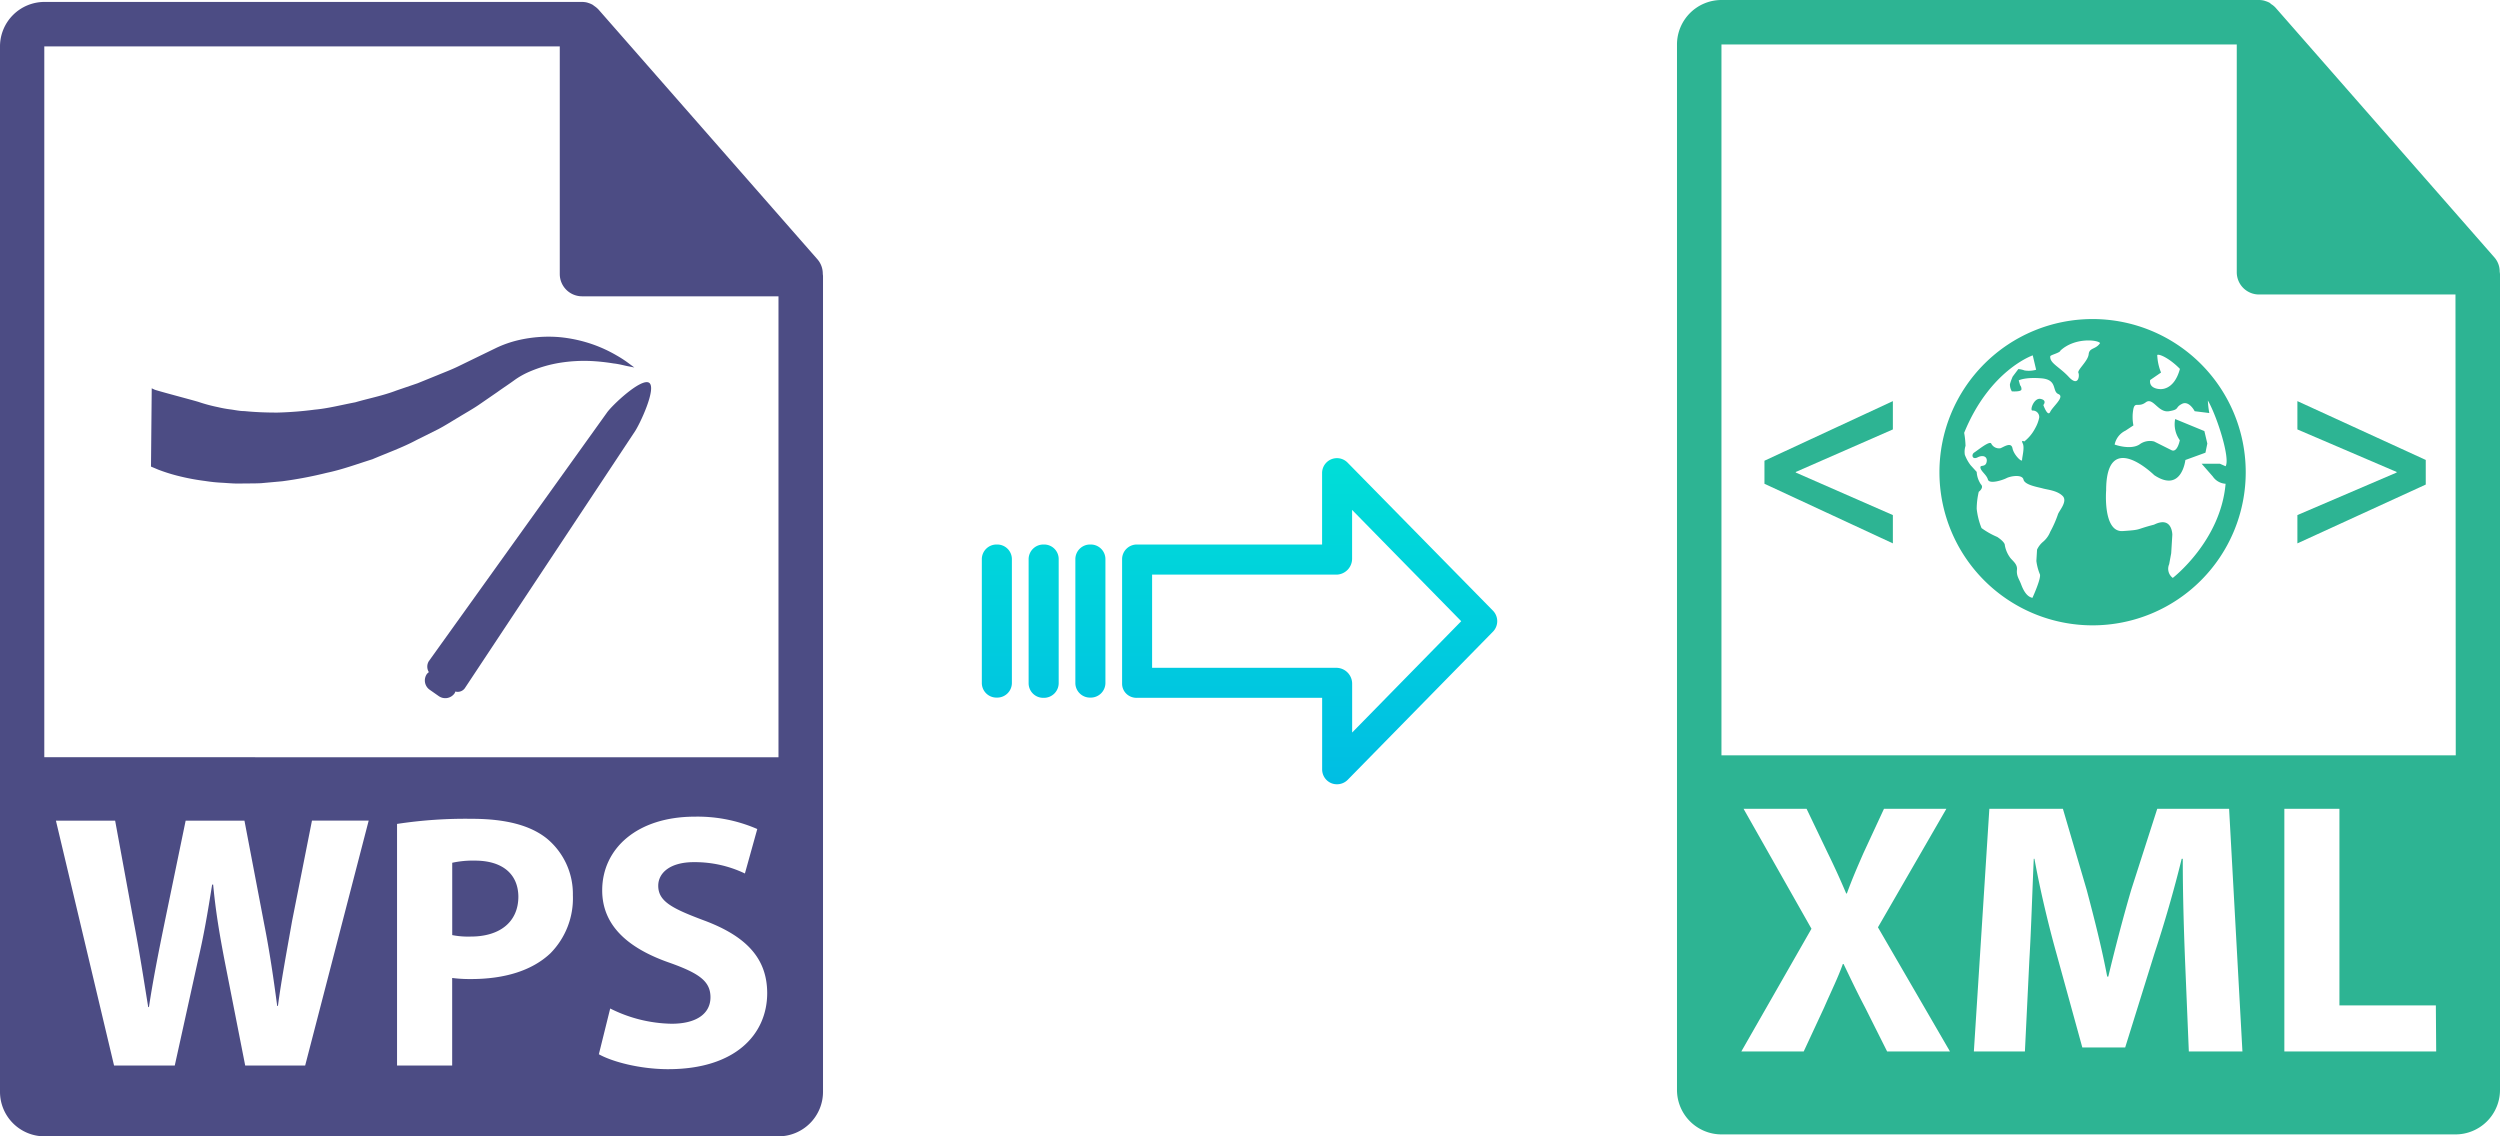
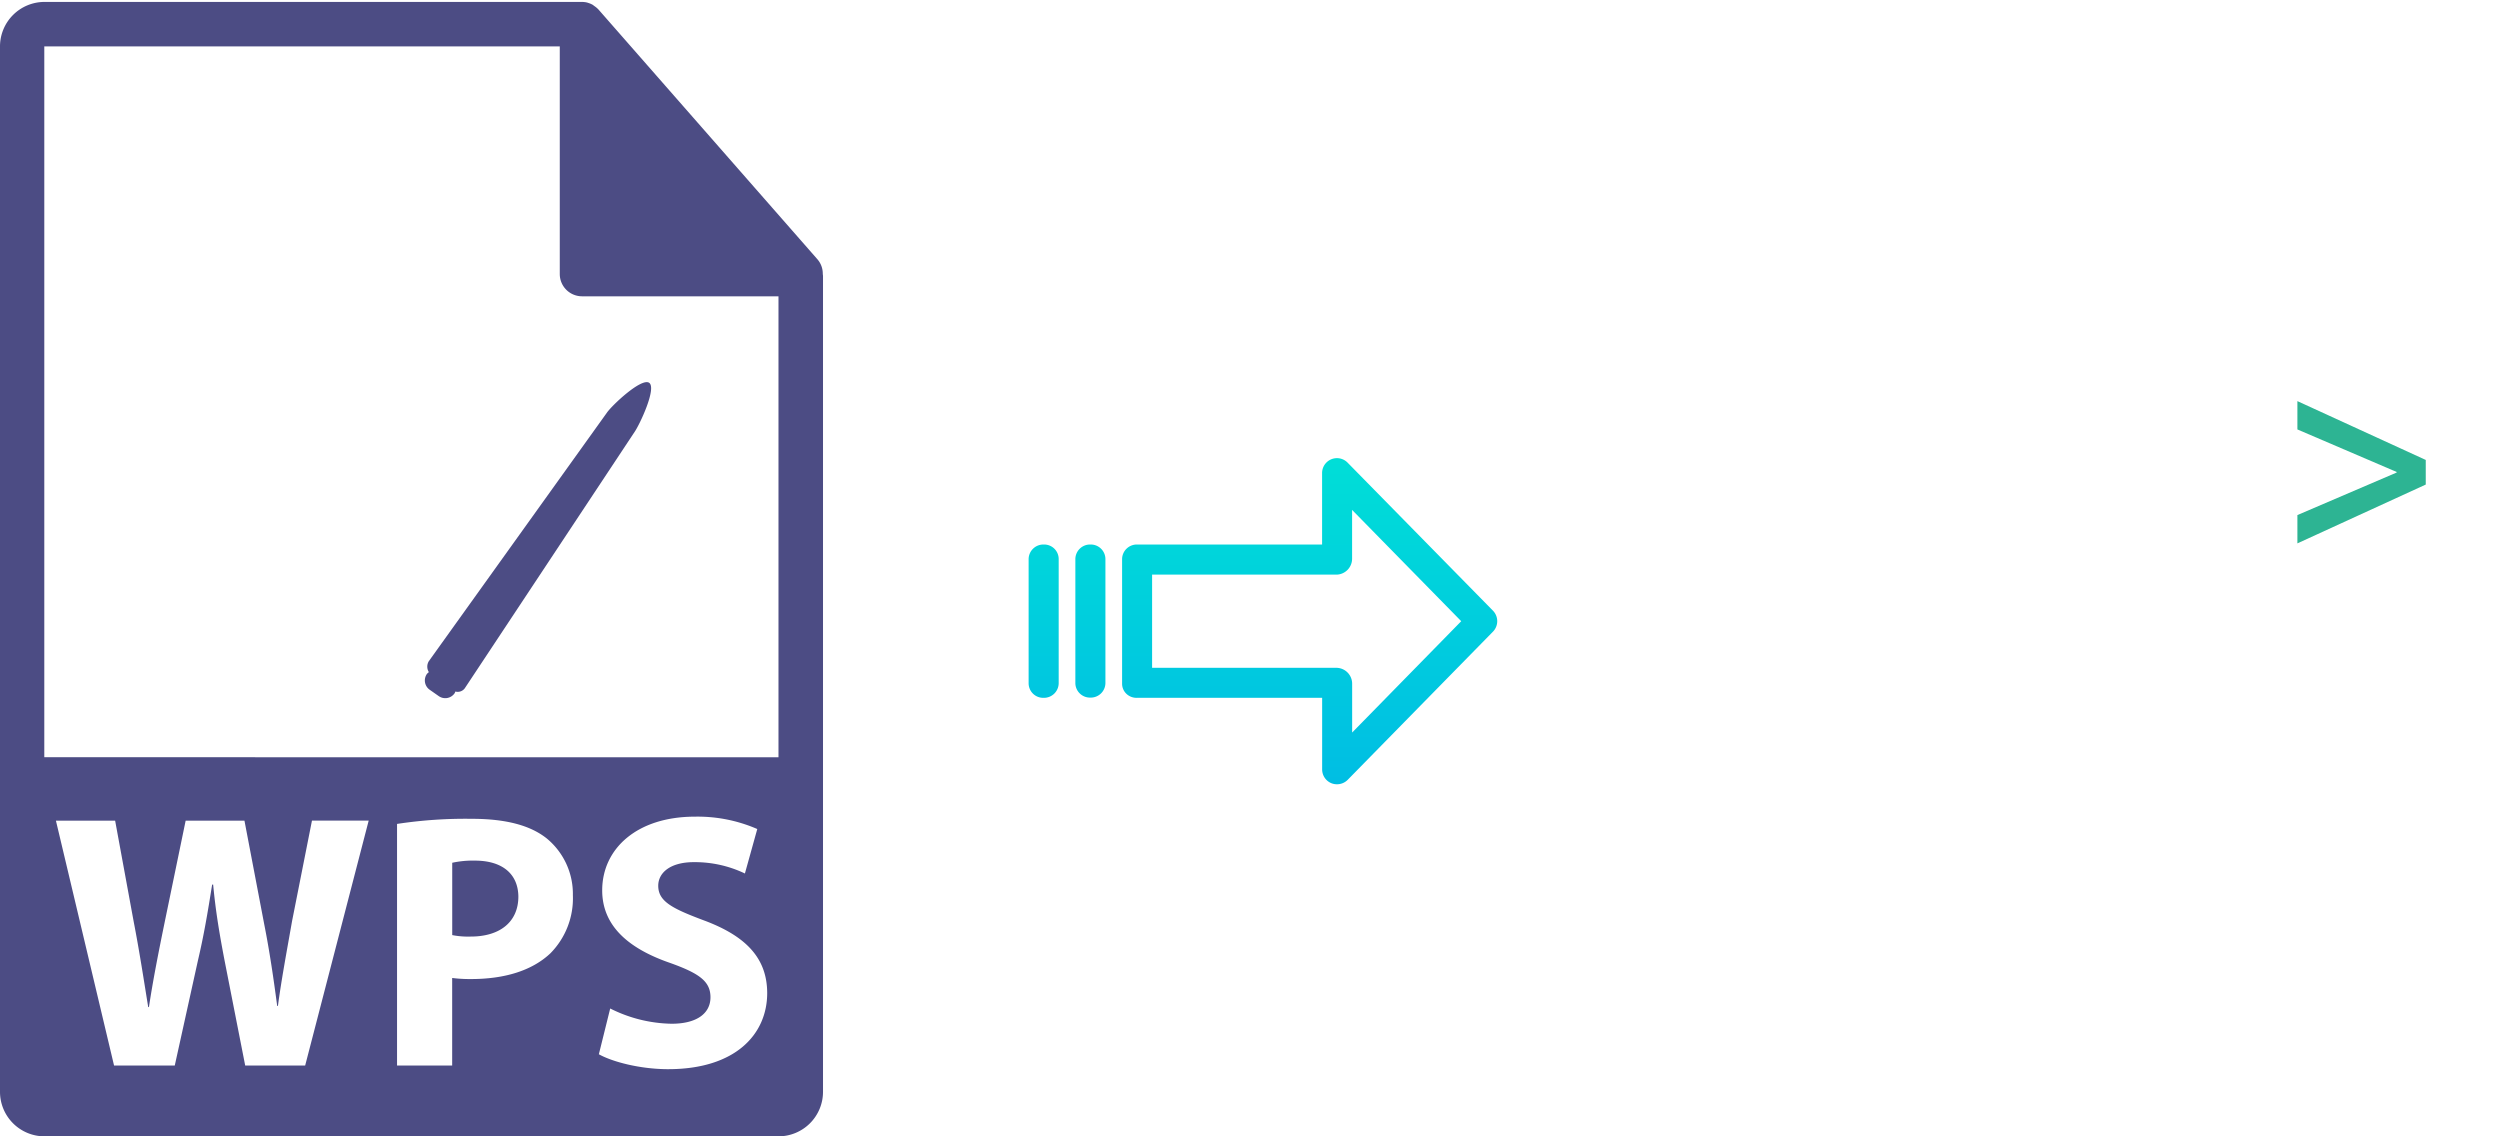
<svg xmlns="http://www.w3.org/2000/svg" xmlns:xlink="http://www.w3.org/1999/xlink" viewBox="0 0 440.76 200.34">
  <defs>
    <style>.cls-1{fill:#2db493;}.cls-2{fill:url(#linear-gradient);}.cls-3{fill:url(#linear-gradient-2);}.cls-4{fill:url(#linear-gradient-3);}.cls-5{fill:url(#linear-gradient-4);}.cls-6{fill:#4c4c84;}</style>
    <linearGradient id="linear-gradient" x1="230.88" y1="135.98" x2="230.88" y2="16.78" gradientTransform="matrix(1, 0, 0, -1, 0, 186.67)" gradientUnits="userSpaceOnUse">
      <stop offset="0" stop-color="#00efd1" />
      <stop offset="1" stop-color="#00acea" />
    </linearGradient>
    <linearGradient id="linear-gradient-2" x1="192.23" y1="135.98" x2="192.23" y2="16.78" xlink:href="#linear-gradient" />
    <linearGradient id="linear-gradient-3" x1="183.99" y1="135.98" x2="183.99" y2="16.78" xlink:href="#linear-gradient" />
    <linearGradient id="linear-gradient-4" x1="175.74" y1="135.98" x2="175.74" y2="16.78" xlink:href="#linear-gradient" />
  </defs>
  <title>wps to xml</title>
  <g id="Layer_2" data-name="Layer 2">
    <g id="Layer_12" data-name="Layer 12">
-       <path class="cls-1" d="M440.71,47.93a3.8,3.8,0,0,0-.93-2.54l-38.56-44,0,0a3.46,3.46,0,0,0-.78-.65L400.16.5a4.41,4.41,0,0,0-.78-.32l-.21-.07a3.82,3.82,0,0,0-.9-.11H303.5a7.85,7.85,0,0,0-7.84,7.84V192.16A7.85,7.85,0,0,0,303.5,200H432.91a7.85,7.85,0,0,0,7.85-7.84V48.36A3.15,3.15,0,0,0,440.71,47.93Zm-108,137.45-3.88-7.74c-1.58-3-2.6-5.21-3.8-7.68h-.13c-.88,2.47-2,4.69-3.3,7.68L318,185.38H307l12.37-21.64L307.4,142.6h11.11l3.74,7.81c1.27,2.6,2.22,4.7,3.24,7.11h.12c1-2.73,1.84-4.63,2.92-7.11l3.62-7.81h11l-12.06,20.89,12.7,21.89Zm53.19,0L385.22,169c-.2-5.15-.39-11.37-.39-17.59h-.19c-1.33,5.46-3.1,11.56-4.76,16.57l-5.2,16.69h-7.56l-4.56-16.56c-1.4-5-2.86-11.11-3.88-16.7h-.12c-.26,5.78-.45,12.38-.77,17.71L357,185.38h-9l2.73-42.78H363.7l4.19,14.28c1.33,5,2.67,10.28,3.62,15.3h.19c1.2-5,2.66-10.6,4.06-15.36l4.57-14.22H393l2.35,42.78Zm43.61,0H402.74V142.6h9.71v34.66h17Zm3.45-52.21H303.5V7.84h90.85V48a3.92,3.92,0,0,0,3.92,3.92h34.64Z" />
-       <polygon class="cls-1" points="311.08 85.29 333.72 95.8 333.72 90.81 316.6 83.31 316.6 83.21 333.72 75.71 333.72 70.72 311.08 81.23 311.08 85.29" />
      <polygon class="cls-1" points="405.04 75.71 422.54 83.21 422.54 83.31 405.04 90.81 405.04 95.8 427.67 85.43 427.67 81.09 405.04 70.72 405.04 75.71" />
-       <path class="cls-1" d="M368.93,56.25a27,27,0,1,0,27,27A27,27,0,0,0,368.93,56.25ZM379.08,67,381,65.68a9.09,9.09,0,0,1-.67-3.1c.46-.23,2.37.77,4,2.46-1.08,4-3.62,3.55-3.62,3.55S378.84,68.54,379.08,67ZM362.8,90.75a19.49,19.49,0,0,1-1.33,3,4.48,4.48,0,0,1-1.33,1.82,4,4,0,0,0-1,1.33l-.12,2a9.18,9.18,0,0,0,.6,2.3c.36.6-1.29,4.2-1.29,4.2-1.05-.2-1.64-1.42-2-2.38s-.85-1.49-.73-2.57-.94-1.67-1.3-2.27a5.14,5.14,0,0,1-.84-2.06c0-.6-1.33-1.45-1.33-1.45a13.91,13.91,0,0,1-2.78-1.57,12.72,12.72,0,0,1-.85-3.39,13.57,13.57,0,0,1,.36-3s1-.73.37-1.33a4.34,4.34,0,0,1-.73-2.18l-1.09-1.2a7.22,7.22,0,0,1-1-1.82,3.36,3.36,0,0,1,.12-1.57,15,15,0,0,0-.24-2.3c4.51-11.07,12.09-13.66,12.09-13.66l.6,2.54a4.72,4.72,0,0,1-2.05.12,4,4,0,0,0-1.09-.24l-1,1.33a10.46,10.46,0,0,0-.48,1.33A2.27,2.27,0,0,0,354.7,69s1.69.12,1.69-.36a1.06,1.06,0,0,0-.24-.73l-.24-.85s1.09-.6,4-.36,1.82,2.29,3,2.78-1,2.18-1.45,3.14-1.21-1.21-1.21-1.21.73-.83-.48-1.08-2,2.17-1.4,2.05a1.14,1.14,0,0,1,1.15,1.26,6.43,6.43,0,0,1-.72,1.88,7.1,7.1,0,0,1-1.92,2.32s-.62-.38-.26.35-.12,2.41-.12,2.9-1.45-.85-1.69-2.06-1.66-.15-2.14,0a1.55,1.55,0,0,1-1.6-.81c-.25-.61-2.43,1.2-3,1.56s-.36,1.34.6.85,1.81-.12,1.57.86-1.2.36-1.08,1,1.08,1.21,1.32,2.06,2.55.12,3.27-.25,2.78-.72,3,.25,2.54,1.32,3.39,1.56,2.54.36,3.51,1.33S362.93,90.15,362.8,90.75Zm5.44-28.29c-.12,1.21-2.05,2.78-1.81,3.27s0,2.55-1.69.73-3.39-2.42-3.27-3.64c0-.24,1.75-.62,1.78-1,2.56-2.39,6.66-1.9,7-1.33C369.49,61.65,368.36,61.25,368.24,62.46Zm21,8.12c1.63,2.8,4,10.28,3.14,11.62l-1-.44h-3.22L390.12,84a2.94,2.94,0,0,0,2.26,1.29c-.87,10.11-9.31,16.6-9.31,16.6a2,2,0,0,1-.64-2.41l.36-1.94.2-3.26s0-3.38-3.22-1.78c-3.47.89-2,.89-5.52,1.13s-2.93-7.15-2.93-7.15c0-11.06,8.48-2.71,8.48-2.71,4.84,3.22,5.49-2.67,5.49-2.67l3.54-1.29.33-1.61L388.64,76l-5.15-2.12a4.81,4.81,0,0,0,.82,3.73s-.44,2.34-1.52,1.73l-3-1.5a3.06,3.06,0,0,0-2.62.54c-1.62,1-4.35,0-4.35,0a3.49,3.49,0,0,1,1.92-2.46l1.39-.92a7.6,7.6,0,0,1,0-2.94c.32-1.29.89-.16,2.18-1.13s2.17,1.89,4.1,1.57,1-.64,2.27-1.29,2.25,1.29,2.25,1.29l2.58.32A16.42,16.42,0,0,1,389.25,70.58Z" />
    </g>
    <g id="Layer_3" data-name="Layer 3">
      <path class="cls-2" d="M237.58,81.56a2.62,2.62,0,0,0-4.49,1.85V96H200.48a2.6,2.6,0,0,0-2.65,2.54v22a2.46,2.46,0,0,0,.77,1.79,2.58,2.58,0,0,0,1.88.7h32.62v12.59a2.63,2.63,0,0,0,1.62,2.46,2.6,2.6,0,0,0,1,.19,2.64,2.64,0,0,0,1.89-.79l25.6-26.11a2.65,2.65,0,0,0,0-3.71Zm.81,47.59v-8.63a2.8,2.8,0,0,0-2.7-2.78H203.12V101.31h32.56a2.81,2.81,0,0,0,2.7-2.78V89.9l19.24,19.62Z" />
      <path class="cls-3" d="M192.24,96h0a2.59,2.59,0,0,0-2.65,2.54v0l0,21.89a2.58,2.58,0,0,0,2.59,2.56h.06a2.59,2.59,0,0,0,2.65-2.54v0l0-21.89A2.58,2.58,0,0,0,192.3,96Z" />
      <path class="cls-4" d="M184,96h0a2.6,2.6,0,0,0-2.65,2.54v21.93a2.57,2.57,0,0,0,2.58,2.56H184a2.6,2.6,0,0,0,2.65-2.54V98.57A2.56,2.56,0,0,0,184.06,96Z" />
-       <path class="cls-5" d="M175.75,96h0a2.59,2.59,0,0,0-2.65,2.54v0l0,21.89a2.58,2.58,0,0,0,2.59,2.56h.06a2.59,2.59,0,0,0,2.65-2.54v0l0-21.89A2.58,2.58,0,0,0,175.81,96Z" />
      <path class="cls-6" d="M83.73,151.73a16.87,16.87,0,0,0-4,.38v12.75a14.43,14.43,0,0,0,3.27.26c5.19,0,8.39-2.63,8.39-7.05C91.35,154.1,88.59,151.73,83.73,151.73Z" />
      <path class="cls-6" d="M145.06,48.27a3.87,3.87,0,0,0-.93-2.54l-38.57-44s0,0,0,0a4,4,0,0,0-.77-.66L104.5.85a4,4,0,0,0-.77-.33l-.21-.07a4,4,0,0,0-.9-.11H7.84A7.85,7.85,0,0,0,0,8.18V192.5a7.85,7.85,0,0,0,7.84,7.84H137.25a7.85,7.85,0,0,0,7.85-7.84V48.71C145.1,48.56,145.07,48.42,145.06,48.27ZM53.8,187.86H43.23l-3.65-18.58c-.83-4.36-1.54-8.39-2-13.32H37.4c-.77,4.87-1.47,9-2.49,13.32l-4.1,18.58H20.11L9.86,144.69H20.3l3.27,17.8c1,5.13,1.85,10.7,2.56,15.06h.13c.7-4.68,1.73-9.87,2.82-15.19l3.65-17.67H43.1l3.47,18.19c1,5.05,1.66,9.67,2.3,14.47H49c.64-4.8,1.6-9.86,2.5-15L55,144.68H65Zm43.25-19.8c-3.33,3.15-8.26,4.55-14,4.55a24.35,24.35,0,0,1-3.33-.19v15.44H70v-42.6a80.1,80.1,0,0,1,13.19-.9c6,0,10.32,1.16,13.2,3.46a12.65,12.65,0,0,1,4.61,10A13.79,13.79,0,0,1,97.05,168.06Zm20.76,20.44c-4.93,0-9.8-1.28-12.23-2.63l2-8.07a24.89,24.89,0,0,0,10.83,2.69c4.48,0,6.85-1.85,6.85-4.67s-2-4.23-7.23-6.09c-7.18-2.5-11.86-6.47-11.86-12.75,0-7.37,6.15-13,16.34-13a26.33,26.33,0,0,1,11,2.18L131.33,154a20.44,20.44,0,0,0-9-2c-4.23,0-6.28,1.92-6.28,4.16,0,2.75,2.43,4,8,6.09,7.62,2.82,11.21,6.79,11.21,12.87C135.24,182.35,129.66,188.5,117.81,188.5Zm-110-55V8.18H98.69V48.31a3.93,3.93,0,0,0,3.93,3.93h34.63v81.27Z" />
-       <path class="cls-6" d="M80.91,73.53c1.18-.73,2.39-1.39,3.5-2.15l3.28-2.26c1-.72,2.23-1.52,3.06-2.14a14,14,0,0,1,2.52-1.42,22.75,22.75,0,0,1,5.58-1.62,27.38,27.38,0,0,1,5.16-.3,34.94,34.94,0,0,1,4.12.43c1.18.13,2.07.42,2.71.52l1,.2-.8-.59a20.67,20.67,0,0,0-2.37-1.56,24.21,24.21,0,0,0-4.07-1.89,25,25,0,0,0-5.83-1.3,23.43,23.43,0,0,0-7.29.5,19.54,19.54,0,0,0-4,1.39L84.06,63l-3.37,1.64c-1.14.55-2.34,1-3.52,1.49L73.6,67.58l-3.66,1.25c-2.41.93-4.92,1.4-7.31,2.1-2.44.46-4.8,1.08-7.12,1.29a63.38,63.38,0,0,1-6.61.52c-2.09,0-4-.08-5.79-.26-.89,0-1.71-.2-2.5-.3a20.49,20.49,0,0,1-2.19-.4A27.9,27.9,0,0,1,35,70.86c-.88-.28-7.44-2-7.76-2.17l-.49-.23-.13,13.8,1.28.54a30.45,30.45,0,0,0,3.33,1.06,39.37,39.37,0,0,0,4.94.94,27.19,27.19,0,0,0,3,.31c1,.06,2.16.17,3.3.14s2.33,0,3.54-.06l3.75-.34a70.81,70.81,0,0,0,7.84-1.49c2.7-.56,5.34-1.54,8.05-2.39,2.6-1.11,5.32-2.07,7.82-3.41l3.81-1.9C78.53,75,79.72,74.23,80.91,73.53Z" />
      <path class="cls-6" d="M114.45,67.49c-1.35-.93-6.53,3.93-7.46,5.28L75.61,116.56a1.83,1.83,0,0,0,0,1.94,2.35,2.35,0,0,0-.33.3,2,2,0,0,0,.51,2.83l1.54,1.08a2,2,0,0,0,2.83-.5c.06-.09.08-.2.13-.29a1.54,1.54,0,0,0,1.65-.57l29.94-45.2C112.81,74.8,115.8,68.43,114.45,67.49Z" />
    </g>
  </g>
</svg>